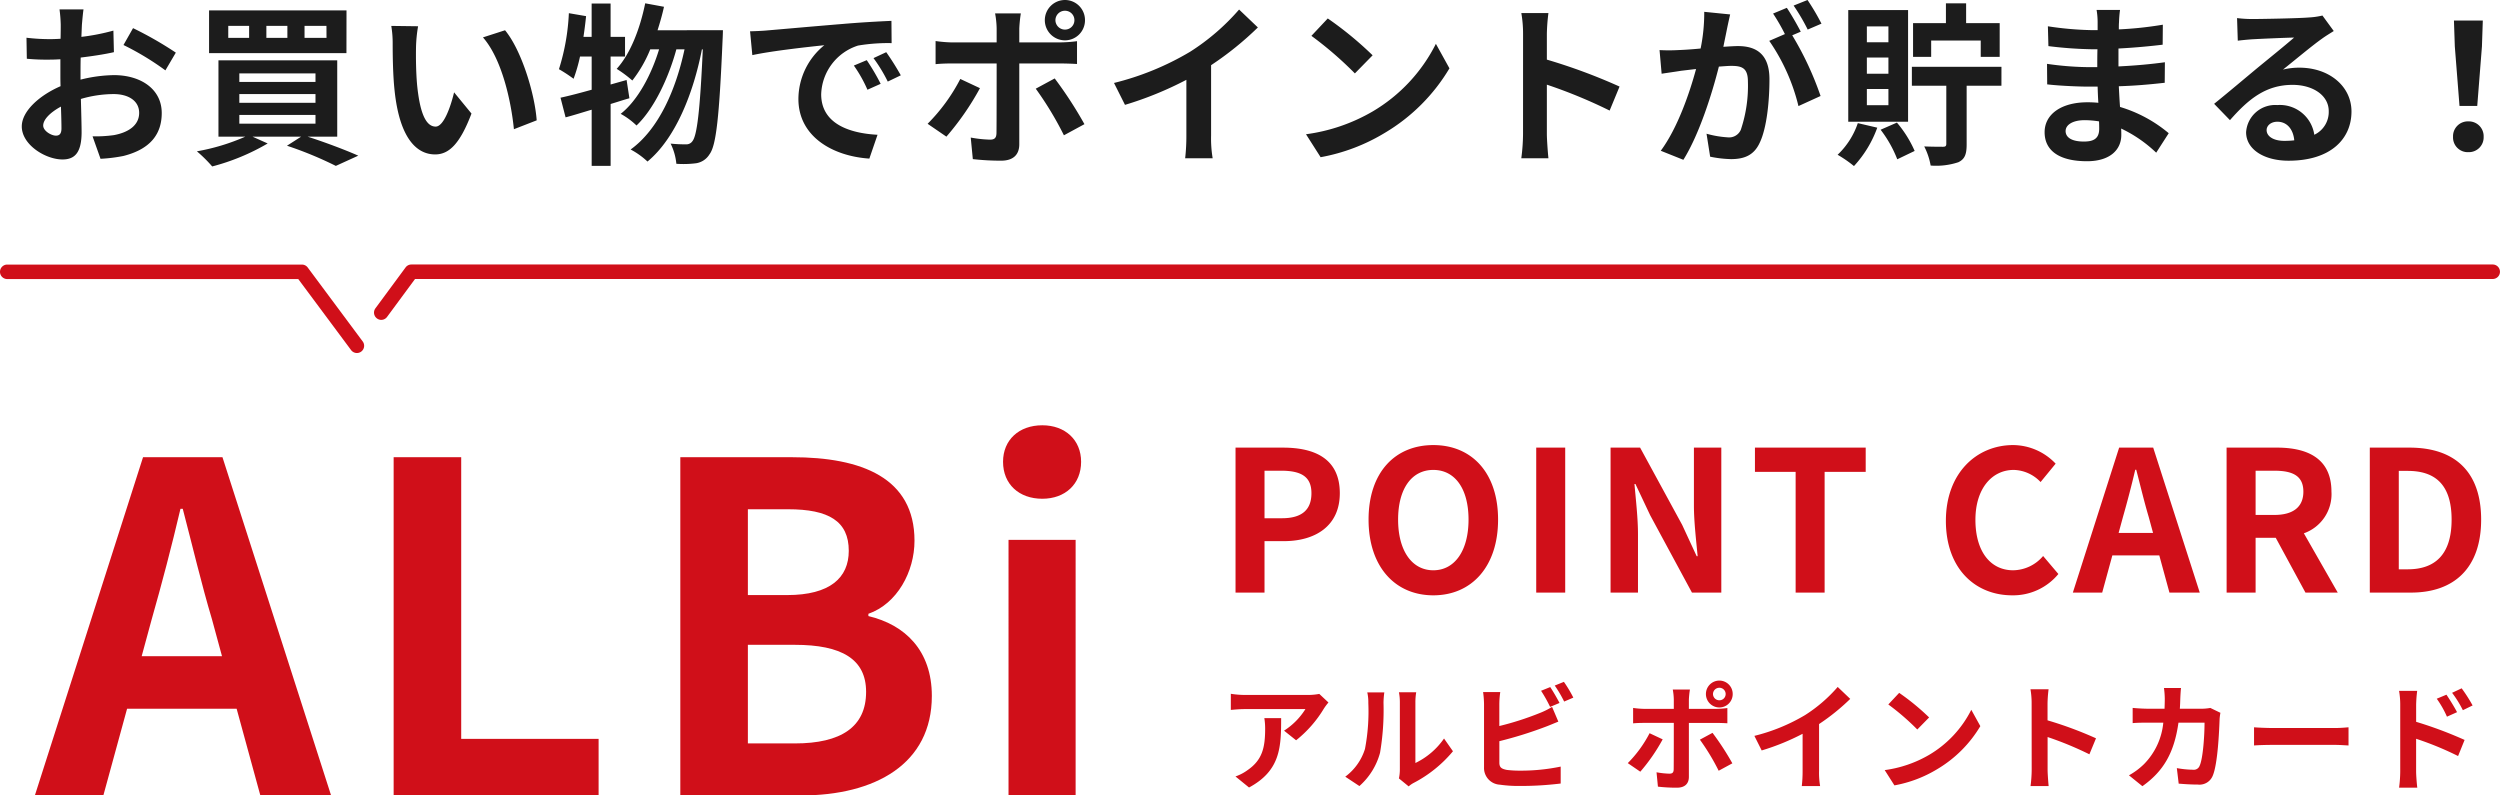
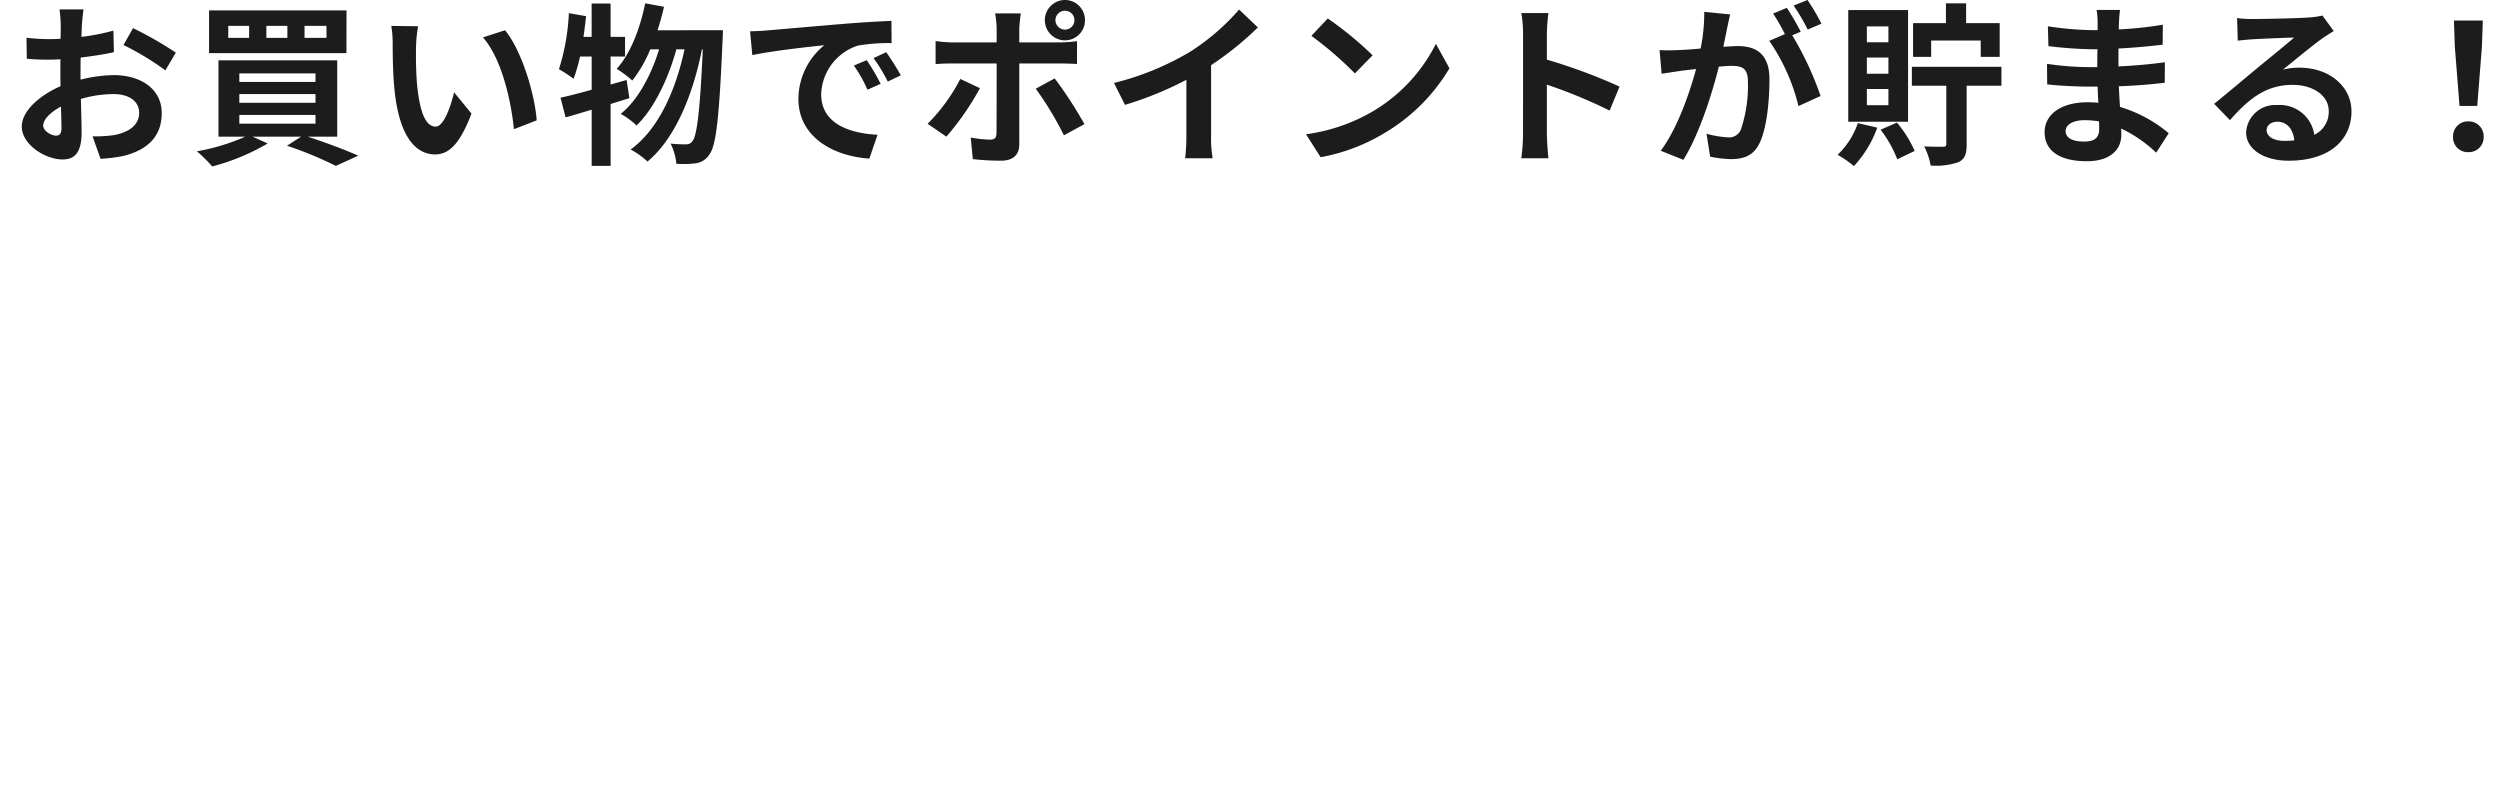
<svg xmlns="http://www.w3.org/2000/svg" width="345.031" height="109.784" viewBox="0 0 345.031 109.784">
  <g id="グループ_283" data-name="グループ 283" transform="translate(-301 -3224.556)">
-     <path id="パス_536" data-name="パス 536" d="M15.876-24.318c1.386-4.851,2.772-10.143,3.969-15.246h.315c1.323,5.04,2.583,10.4,4.032,15.246l1.386,5.1H14.49ZM-.252,0H9.2l3.276-11.97h15.12L30.87,0h9.765L25.641-46.683H14.679ZM49.266,0H77.553V-7.812H58.59V-46.683H49.266ZM88.83,0h16.632c10.269,0,18.081-4.347,18.081-13.734,0-6.3-3.717-9.828-8.757-11.025v-.315c3.969-1.386,6.363-5.8,6.363-10.08,0-8.694-7.308-11.529-16.884-11.529H88.83Zm9.324-27.657V-39.5H103.7c5.607,0,8.379,1.638,8.379,5.733,0,3.717-2.583,6.111-8.505,6.111Zm0,20.475V-20.79h6.489c6.426,0,9.828,1.953,9.828,6.489,0,4.851-3.465,7.119-9.828,7.119ZM134.127,0h9.261V-35.28h-9.261Zm4.662-40.95c3.15,0,5.355-2.016,5.355-5.1,0-3.024-2.205-5.04-5.355-5.04-3.213,0-5.418,2.016-5.418,5.04C133.371-42.966,135.576-40.95,138.789-40.95Z" transform="translate(306.062 3334.34)" fill="#d00f19" />
-     <path id="パス_537" data-name="パス 537" d="M2.457,0h4V-7.1H9.126c4.293,0,7.722-2.052,7.722-6.615,0-4.725-3.4-6.291-7.83-6.291H2.457Zm4-10.26v-6.561H8.721c2.754,0,4.212.783,4.212,3.105,0,2.3-1.323,3.456-4.077,3.456ZM29.754.378c5.292,0,8.937-3.969,8.937-10.449s-3.645-10.287-8.937-10.287-8.937,3.78-8.937,10.287C20.817-3.591,24.462.378,29.754.378Zm0-3.456c-2.97,0-4.86-2.727-4.86-6.993,0-4.293,1.89-6.858,4.86-6.858s4.86,2.565,4.86,6.858C34.614-5.805,32.724-3.078,29.754-3.078ZM43.956,0h4V-20.007h-4Zm10.26,0H58V-8.019c0-2.3-.3-4.806-.486-6.966h.135l2.025,4.293L65.448,0H69.5V-20.007h-3.78v7.992c0,2.268.324,4.914.513,6.993H66.1l-2-4.32L58.293-20.007H54.216ZM79.758,0h4V-16.659h5.67v-3.348H74.142v3.348h5.616Zm29.889.378a8.086,8.086,0,0,0,6.372-2.943l-2.106-2.484a5.511,5.511,0,0,1-4.131,1.971c-3.159,0-5.211-2.619-5.211-6.966,0-4.293,2.268-6.885,5.292-6.885a5.264,5.264,0,0,1,3.7,1.674l2.079-2.538a8.15,8.15,0,0,0-5.859-2.565c-5.049,0-9.288,3.861-9.288,10.449C100.494-3.24,104.6.378,109.647.378Zm15.282-10.8c.594-2.079,1.188-4.347,1.7-6.534h.135c.567,2.16,1.107,4.455,1.728,6.534l.594,2.187h-4.752ZM118.017,0h4.05l1.4-5.13h6.48l1.4,5.13h4.185l-6.426-20.007h-4.7Zm21.222,0h4V-7.56h2.781L150.12,0h4.455L149.9-8.181a5.719,5.719,0,0,0,3.807-5.751c0-4.59-3.321-6.075-7.506-6.075h-6.966Zm4-10.719v-6.1h2.592c2.565,0,4,.729,4,2.889,0,2.133-1.431,3.213-4,3.213ZM159,0h5.7c5.886,0,9.666-3.348,9.666-10.071,0-6.75-3.78-9.936-9.882-9.936H159Zm4-3.213V-16.794h1.242c3.726,0,6.048,1.836,6.048,6.723,0,4.86-2.322,6.858-6.048,6.858Z" transform="translate(469.062 3306.34)" fill="#d00f19" />
-     <path id="パス_538" data-name="パス 538" d="M15.28-10.832l-1.264-1.184a8.252,8.252,0,0,1-1.632.144H3.76a12.685,12.685,0,0,1-1.952-.16v2.224c.752-.064,1.28-.112,1.952-.112H12.1A9.515,9.515,0,0,1,9.152-6.944l1.664,1.328A16.3,16.3,0,0,0,14.656-10,8.056,8.056,0,0,1,15.28-10.832ZM8.752-8.672H6.432a8.87,8.87,0,0,1,.112,1.44c0,2.624-.384,4.32-2.416,5.728a6.322,6.322,0,0,1-1.68.88L4.32.9C8.672-1.44,8.752-4.7,8.752-8.672ZM25.008-.352l1.344,1.1a3.419,3.419,0,0,1,.688-.48A17.617,17.617,0,0,0,32.464-4.1l-1.232-1.76A10.132,10.132,0,0,1,27.28-2.48v-8.368a8.125,8.125,0,0,1,.112-1.392H25.008a7.093,7.093,0,0,1,.128,1.376v9.328A6.088,6.088,0,0,1,25.008-.352ZM17.6-.592,19.552.7A9.381,9.381,0,0,0,22.4-3.888a35.3,35.3,0,0,0,.48-6.88,10.539,10.539,0,0,1,.112-1.456H20.64a6.072,6.072,0,0,1,.144,1.472,27.571,27.571,0,0,1-.464,6.336A7.548,7.548,0,0,1,17.6-.592ZM45.888-12.96l-1.264.512a19.148,19.148,0,0,1,1.248,2.224l1.3-.544C46.864-11.36,46.288-12.368,45.888-12.96Zm1.888-.72-1.264.512a16.964,16.964,0,0,1,1.3,2.208l1.264-.544A17.662,17.662,0,0,0,47.776-13.68Zm-8.784,1.408H36.624a13.238,13.238,0,0,1,.128,1.664v8.72a2.308,2.308,0,0,0,2.192,2.4,17.81,17.81,0,0,0,2.688.176,45.466,45.466,0,0,0,5.7-.336V-1.984a27.106,27.106,0,0,1-5.568.56,14.964,14.964,0,0,1-1.856-.1c-.72-.144-1.04-.32-1.04-1.008v-2.96A55.227,55.227,0,0,0,45.136-7.44c.528-.192,1.248-.5,1.872-.752l-.864-2.032A10.347,10.347,0,0,1,44.4-9.36a40.351,40.351,0,0,1-5.536,1.776v-3.024A12.02,12.02,0,0,1,38.992-12.272ZM68.352-12a.874.874,0,0,1,.88-.864A.86.86,0,0,1,70.1-12a.86.86,0,0,1-.864.864A.874.874,0,0,1,68.352-12Zm-.976,0a1.857,1.857,0,0,0,1.856,1.856A1.844,1.844,0,0,0,71.072-12a1.844,1.844,0,0,0-1.84-1.856A1.857,1.857,0,0,0,67.376-12Zm-2.208-.624H62.8a8.289,8.289,0,0,1,.144,1.392v1.28H58.88a12.182,12.182,0,0,1-1.552-.128v2.128C57.776-8,58.4-8.016,58.88-8.016h4.064V-8c0,.752,0,5.824-.016,6.416-.016.416-.176.576-.592.576A11.066,11.066,0,0,1,60.56-1.2L60.752.784A23.1,23.1,0,0,0,63.36.928c1.136,0,1.664-.576,1.664-1.5v-7.44h3.744c.432,0,1.056.016,1.568.048v-2.1a12.949,12.949,0,0,1-1.584.112H65.024v-1.28A12.969,12.969,0,0,1,65.168-12.624Zm-3.76,6.88L59.6-6.592a16.673,16.673,0,0,1-3.008,4.128L58.32-1.28A25.112,25.112,0,0,0,61.408-5.744Zm6.88-.9L66.544-5.7a30.378,30.378,0,0,1,2.592,4.288l1.888-1.024A37.191,37.191,0,0,0,68.288-6.64Zm5.776.416,1.008,2.016a32.06,32.06,0,0,0,5.648-2.3v5.12A17.92,17.92,0,0,1,80.608.7h2.528a11,11,0,0,1-.144-2.1V-7.856a29.348,29.348,0,0,0,4.3-3.472l-1.728-1.648a20.512,20.512,0,0,1-4.512,3.888A25.728,25.728,0,0,1,74.064-6.224ZM94.048-12.16l-1.5,1.6a33.268,33.268,0,0,1,4,3.456l1.632-1.664A32.315,32.315,0,0,0,94.048-12.16Zm-2,10.656L93.392.608a17.328,17.328,0,0,0,5.936-2.256,17.014,17.014,0,0,0,5.92-5.92L104-9.824A15.066,15.066,0,0,1,98.176-3.6,16.491,16.491,0,0,1,92.048-1.5Zm20.288-.032a17.573,17.573,0,0,1-.16,2.24h2.5c-.064-.656-.144-1.776-.144-2.24V-6.064A46.214,46.214,0,0,1,120.3-3.68l.912-2.208a52.257,52.257,0,0,0-6.688-2.48v-2.368a17.4,17.4,0,0,1,.144-1.92h-2.5a11.107,11.107,0,0,1,.16,1.92Zm20.608-11.3h-2.352a11.839,11.839,0,0,1,.112,1.472c0,.48-.016.944-.032,1.392h-2.288c-.608,0-1.44-.048-2.112-.112v2.1c.688-.064,1.568-.064,2.112-.064H130.5a9.409,9.409,0,0,1-2.64,5.7,9.534,9.534,0,0,1-2.1,1.568l1.856,1.5c2.864-2.032,4.384-4.544,4.976-8.768h3.6c0,1.728-.208,4.928-.672,5.936a.851.851,0,0,1-.912.56,13.243,13.243,0,0,1-2.24-.224l.256,2.144c.768.064,1.728.128,2.64.128a1.97,1.97,0,0,0,2.064-1.232c.688-1.632.88-6.1.944-7.824a6.541,6.541,0,0,1,.112-.848l-1.392-.672a7.437,7.437,0,0,1-1.2.112h-3.008c.032-.464.048-.944.064-1.44C132.864-11.792,132.9-12.464,132.944-12.832Zm10.08,5.424V-4.9c.592-.048,1.664-.08,2.576-.08h8.592c.672,0,1.488.064,1.872.08V-7.408c-.416.032-1.12.1-1.872.1H145.6C144.768-7.312,143.6-7.36,143.024-7.408Zm26.56-4.5-1.344.56a13.708,13.708,0,0,1,1.408,2.48l1.392-.624C170.672-10.208,170.032-11.232,169.584-11.9Zm2.1-.88-1.328.624a14.981,14.981,0,0,1,1.488,2.4l1.344-.656A21.191,21.191,0,0,0,171.68-12.784ZM163.2-1.3a17.324,17.324,0,0,1-.16,2.224h2.512c-.08-.656-.16-1.776-.16-2.224V-5.824a42.864,42.864,0,0,1,5.792,2.384l.9-2.224a55.663,55.663,0,0,0-6.688-2.5V-10.5a17.4,17.4,0,0,1,.144-1.936h-2.5a11.29,11.29,0,0,1,.16,1.936Z" transform="translate(469.062 3332.34)" fill="#d00f19" />
    <g id="グループ_282" data-name="グループ 282" transform="translate(302 3217.379)">
      <path id="パス_535" data-name="パス 535" d="M10.464-19.488H7.152a19.315,19.315,0,0,1,.168,2.112c0,.408,0,1.1-.024,1.944-.48.024-.96.048-1.392.048a26.613,26.613,0,0,1-3.312-.192l.048,2.9a29.424,29.424,0,0,0,3.36.12c.384,0,.816-.024,1.272-.048v2.016c0,.552,0,1.128.024,1.7C4.344-7.608,1.944-5.424,1.944-3.336c0,2.544,3.288,4.56,5.616,4.56,1.584,0,2.64-.792,2.64-3.768,0-.816-.048-2.688-.1-4.584A16.181,16.181,0,0,1,14.616-7.8c2.088,0,3.528.96,3.528,2.592,0,1.752-1.536,2.712-3.48,3.072a18.48,18.48,0,0,1-2.952.168l1.1,3.1A21.974,21.974,0,0,0,15.96.744c3.816-.96,5.3-3.1,5.3-5.928,0-3.312-2.9-5.232-6.6-5.232a19.886,19.886,0,0,0-4.608.624v-.888c0-.7,0-1.44.024-2.16,1.56-.192,3.216-.432,4.584-.744l-.072-2.976a29.393,29.393,0,0,1-4.416.864c.024-.6.048-1.176.072-1.7C10.3-18.024,10.392-19.056,10.464-19.488ZM17.3-16.9l-1.32,2.328a38.185,38.185,0,0,1,5.784,3.5l1.44-2.448A50.152,50.152,0,0,0,17.3-16.9ZM4.9-3.456c0-.84.984-1.824,2.448-2.616.048,1.3.072,2.4.072,3,0,.816-.336,1.008-.768,1.008C6.024-2.064,4.9-2.712,4.9-3.456Zm39.1-12.1H40.968v-1.656h3.024Zm-5.4,0h-2.9v-1.656h2.9Zm-5.28,0h-2.88v-1.656h2.88Zm13.44-3.792H27.792v5.9h18.96ZM31.968-4.92H42.48v1.2H31.968Zm0-2.88H42.48v1.2H31.968Zm0-2.856H42.48V-9.48H31.968ZM45.48-1.92V-12.456H29.088V-1.92h3.7A29.193,29.193,0,0,1,26.112.1a19.29,19.29,0,0,1,2.112,2.088A30.238,30.238,0,0,0,35.88-.984L33.792-1.92h6.7L38.544-.672a51.358,51.358,0,0,1,6.744,2.784L48.384.7C46.7-.048,43.944-1.1,41.4-1.92ZM56.64-17.16l-3.7-.048a14.588,14.588,0,0,1,.192,2.448c0,1.464.024,4.272.264,6.48C54.072-1.848,56.352.528,58.992.528c1.92,0,3.432-1.464,5.016-5.64l-2.4-2.928c-.456,1.92-1.416,4.728-2.544,4.728-1.512,0-2.232-2.376-2.568-5.832-.144-1.728-.168-3.528-.144-5.088A19.417,19.417,0,0,1,56.64-17.16Zm12,.552-3.048.984c2.616,2.976,3.888,8.808,4.272,12.672l3.144-1.224C72.744-7.848,70.92-13.848,68.64-16.608ZM85.416-9.744l-2.208.624v-3.864H85.2V-15.7H83.208V-20.3H80.592V-15.7H79.464c.144-.96.264-1.9.36-2.856l-2.376-.408a30,30,0,0,1-1.368,7.728A20.881,20.881,0,0,1,78.1-9.912a21.812,21.812,0,0,0,.888-3.072h1.608V-8.4c-1.632.456-3.1.84-4.3,1.1l.7,2.712c1.1-.288,2.3-.672,3.6-1.056V2.112h2.616V-6.432c.888-.264,1.728-.552,2.592-.792Zm4.272-6.864c.336-1.056.648-2.136.888-3.24l-2.592-.48c-.72,3.528-2.04,6.96-3.936,9.048a16.285,16.285,0,0,1,2.16,1.608,17.871,17.871,0,0,0,2.472-4.3H89.9c-1.056,3.48-2.928,7.032-5.3,8.9a10.087,10.087,0,0,1,2.184,1.608c2.424-2.3,4.44-6.6,5.5-10.512h1.128c-1.2,5.616-3.6,11.064-7.44,13.824A10.647,10.647,0,0,1,88.3,1.512c3.864-3.192,6.336-9.432,7.512-15.48h.12c-.384,8.616-.816,11.88-1.416,12.648a1,1,0,0,1-.888.456,19.468,19.468,0,0,1-2.136-.1,7.978,7.978,0,0,1,.792,2.784,13.723,13.723,0,0,0,2.712-.072A2.629,2.629,0,0,0,96.864.5c.912-1.2,1.344-5.112,1.8-15.816.024-.336.048-1.3.048-1.3Zm12.768.144.312,3.288c2.784-.6,7.68-1.128,9.936-1.368a9.6,9.6,0,0,0-3.576,7.416c0,5.208,4.752,7.9,9.792,8.232l1.128-3.288c-4.08-.216-7.776-1.632-7.776-5.592a7.293,7.293,0,0,1,5.088-6.72,24.933,24.933,0,0,1,4.632-.336l-.024-3.072c-1.7.072-4.32.216-6.792.432-4.392.36-8.352.72-10.368.888C104.352-16.536,103.416-16.488,102.456-16.464Zm16.1,3.984-1.776.744A18.518,18.518,0,0,1,118.656-8.4l1.824-.816A29.79,29.79,0,0,0,118.56-12.48Zm2.688-1.1-1.752.816a21.113,21.113,0,0,1,1.968,3.24l1.8-.864A35.9,35.9,0,0,0,121.248-13.584ZM144.6-18a1.311,1.311,0,0,1,1.32-1.3,1.291,1.291,0,0,1,1.3,1.3,1.291,1.291,0,0,1-1.3,1.3A1.311,1.311,0,0,1,144.6-18Zm-1.464,0a2.786,2.786,0,0,0,2.784,2.784A2.766,2.766,0,0,0,148.68-18a2.766,2.766,0,0,0-2.76-2.784A2.786,2.786,0,0,0,143.136-18Zm-3.312-.936h-3.552a12.434,12.434,0,0,1,.216,2.088v1.92h-6.1a18.273,18.273,0,0,1-2.328-.192v3.192c.672-.072,1.608-.1,2.328-.1h6.1V-12c0,1.128,0,8.736-.024,9.624-.024.624-.264.864-.888.864a16.6,16.6,0,0,1-2.664-.288l.288,2.976a34.654,34.654,0,0,0,3.912.216c1.7,0,2.5-.864,2.5-2.256v-11.16h5.616c.648,0,1.584.024,2.352.072V-15.1a19.424,19.424,0,0,1-2.376.168h-5.592v-1.92A19.454,19.454,0,0,1,139.824-18.936Zm-5.64,10.32-2.712-1.272A25.01,25.01,0,0,1,126.96-3.7l2.592,1.776A37.669,37.669,0,0,0,134.184-8.616ZM144.5-9.96l-2.616,1.416a45.566,45.566,0,0,1,3.888,6.432l2.832-1.536A55.787,55.787,0,0,0,144.5-9.96Zm8.184.624L154.2-6.312a48.09,48.09,0,0,0,8.472-3.456v7.68a26.879,26.879,0,0,1-.168,3.144H166.3a16.5,16.5,0,0,1-.216-3.144v-9.7a44.022,44.022,0,0,0,6.456-5.208l-2.592-2.472a30.769,30.769,0,0,1-6.768,5.832A38.592,38.592,0,0,1,152.688-9.336Zm29.5-8.9-2.256,2.4a49.9,49.9,0,0,1,6,5.184l2.448-2.5A48.472,48.472,0,0,0,182.184-18.24Zm-3,15.984L181.2.912a25.991,25.991,0,0,0,8.9-3.384,25.52,25.52,0,0,0,8.88-8.88l-1.872-3.384A22.6,22.6,0,0,1,188.376-5.4,24.736,24.736,0,0,1,179.184-2.256ZM209.136-2.3a26.361,26.361,0,0,1-.24,3.36h3.744c-.1-.984-.216-2.664-.216-3.36V-9.1a69.322,69.322,0,0,1,8.664,3.576l1.368-3.312a78.386,78.386,0,0,0-10.032-3.72V-16.1a26.1,26.1,0,0,1,.216-2.88H208.9a16.66,16.66,0,0,1,.24,2.88ZM237.72-18.792l-3.576-.36a24.425,24.425,0,0,1-.5,5.064c-1.224.12-2.352.192-3.1.216a22.917,22.917,0,0,1-2.568,0l.288,3.264c.744-.12,1.992-.288,2.688-.408.432-.048,1.2-.144,2.064-.24-.888,3.288-2.544,8.136-4.872,11.28l3.12,1.248c2.208-3.528,3.984-9.216,4.9-12.864.7-.048,1.3-.1,1.68-.1,1.488,0,2.328.264,2.328,2.184a19.048,19.048,0,0,1-.984,6.648,1.76,1.76,0,0,1-1.8,1.032,13.868,13.868,0,0,1-2.928-.5l.5,3.168a15.772,15.772,0,0,0,2.88.336c1.824,0,3.144-.528,3.936-2.208,1.032-2.088,1.368-5.976,1.368-8.808,0-3.456-1.8-4.584-4.344-4.584-.5,0-1.2.048-2.016.1.168-.864.36-1.752.5-2.472C237.408-17.4,237.576-18.168,237.72-18.792Zm10.68-1.992-1.92.768a27.147,27.147,0,0,1,1.944,3.312l1.9-.816A31.93,31.93,0,0,0,248.4-20.784Zm-2.856,1.08-1.9.792a26.533,26.533,0,0,1,1.632,2.832l-2.16.936a26.99,26.99,0,0,1,4.032,9L250.2-7.536a43.553,43.553,0,0,0-3.912-8.376l1.176-.5C247.008-17.3,246.144-18.816,245.544-19.7Zm19.92,4.512h6.84v2.256h2.616v-4.656h-4.632v-2.736H267.5v2.736h-4.536v4.656h2.5Zm-5.9.24h-2.976v-2.184h2.976Zm0,4.344h-2.976V-12.84h2.976Zm0,4.344h-2.976V-8.5h2.976Zm2.712-13.128h-8.256V-3.984h8.256Zm-6.936,15.6A10.762,10.762,0,0,1,252.552.576a17.06,17.06,0,0,1,2.256,1.56,15.588,15.588,0,0,0,3.216-5.3Zm3.144.912a16.215,16.215,0,0,1,2.3,4.08l2.4-1.152a15.8,15.8,0,0,0-2.448-3.912Zm16.68-8.688H262.8v2.616h4.752V-.936c0,.312-.12.408-.456.408s-1.512,0-2.592-.048a9.265,9.265,0,0,1,.888,2.64,9.757,9.757,0,0,0,3.816-.456c.912-.432,1.152-1.128,1.152-2.472V-8.952h4.8Zm8.856,8.856c0-.816.936-1.488,2.64-1.488a13.329,13.329,0,0,1,1.968.168c.024.432.024.768.024,1.032,0,1.392-.84,1.752-2.112,1.752C284.88-1.248,284.016-1.8,284.016-2.712Zm7.512-16.7h-3.24a9.65,9.65,0,0,1,.144,1.656v1.128H287.5a44.807,44.807,0,0,1-5.928-.528l.072,2.736a55.171,55.171,0,0,0,5.88.432h.888c-.024.816-.024,1.68-.024,2.472h-1.152a42.41,42.41,0,0,1-5.784-.456l.024,2.832c1.584.192,4.32.312,5.712.312h1.248c.024.72.048,1.488.1,2.232-.48-.048-.984-.072-1.488-.072-3.7,0-5.928,1.7-5.928,4.128,0,2.544,2.016,4.008,5.856,4.008,3.168,0,4.728-1.584,4.728-3.624,0-.264,0-.552-.024-.888A18.4,18.4,0,0,1,296.52.288L298.248-2.4a18.79,18.79,0,0,0-6.72-3.624c-.072-.96-.12-1.944-.168-2.856,2.3-.072,4.176-.24,6.336-.48l.024-2.832c-1.944.264-3.984.456-6.408.576v-2.472c2.328-.12,4.512-.336,6.1-.528l.024-2.76a50.3,50.3,0,0,1-6.072.648c0-.384,0-.744.024-.984A16.216,16.216,0,0,1,291.528-19.416ZM311.76-2.832c0-.6.576-1.152,1.488-1.152,1.3,0,2.184,1.008,2.328,2.568a12.53,12.53,0,0,1-1.392.072C312.744-1.344,311.76-1.944,311.76-2.832Zm-4.08-15.456.1,3.12c.552-.072,1.32-.144,1.968-.192,1.272-.072,4.584-.216,5.808-.24-1.176,1.032-3.672,3.048-5.016,4.152-1.416,1.176-4.32,3.624-6.024,4.992L306.7-4.2c2.568-2.928,4.968-4.872,8.64-4.872,2.832,0,4.992,1.464,4.992,3.624a3.478,3.478,0,0,1-1.992,3.264,4.8,4.8,0,0,0-5.112-4.1,4.021,4.021,0,0,0-4.3,3.744c0,2.4,2.52,3.936,5.856,3.936,5.808,0,8.688-3,8.688-6.792,0-3.5-3.1-6.048-7.176-6.048a9.375,9.375,0,0,0-2.28.264c1.512-1.2,4.032-3.312,5.328-4.224.552-.408,1.128-.744,1.68-1.1l-1.56-2.136a10.486,10.486,0,0,1-1.824.264c-1.368.12-6.5.216-7.776.216A16.655,16.655,0,0,1,307.68-18.288Zm30.7,12.12h2.448l.648-8.208.12-3.576h-3.984l.12,3.576ZM339.6.216A2.042,2.042,0,0,0,341.712-1.9,2.048,2.048,0,0,0,339.6-4.032,2.048,2.048,0,0,0,337.488-1.9,2.029,2.029,0,0,0,339.6.216Z" transform="translate(0.062 27.961)" fill="#1c1c1c" />
      <g id="グループ_281" data-name="グループ 281" transform="translate(0 44.688)">
-         <path id="パス_217" data-name="パス 217" d="M-3554.742,713.958a1,1,0,0,1-.8-.4l-7.293-9.807H-3603a1,1,0,0,1-1-1,1,1,0,0,1,1-1h40.665a1,1,0,0,1,.8.4l7.593,10.21a1,1,0,0,1-.206,1.4A1,1,0,0,1-3554.742,713.958Z" transform="translate(3603 -702.748)" fill="#d00f19" />
-         <path id="パス_218" data-name="パス 218" d="M-3600.261,709.385a1,1,0,0,1-.593-.2,1,1,0,0,1-.211-1.4l4.159-5.638a1,1,0,0,1,.8-.406h287.252a1,1,0,0,1,1,1,1,1,0,0,1-1,1H-3595.6l-3.859,5.231A1,1,0,0,1-3600.261,709.385Z" transform="translate(3651.88 -702.748)" fill="#d00f19" />
-       </g>
+         </g>
    </g>
  </g>
</svg>